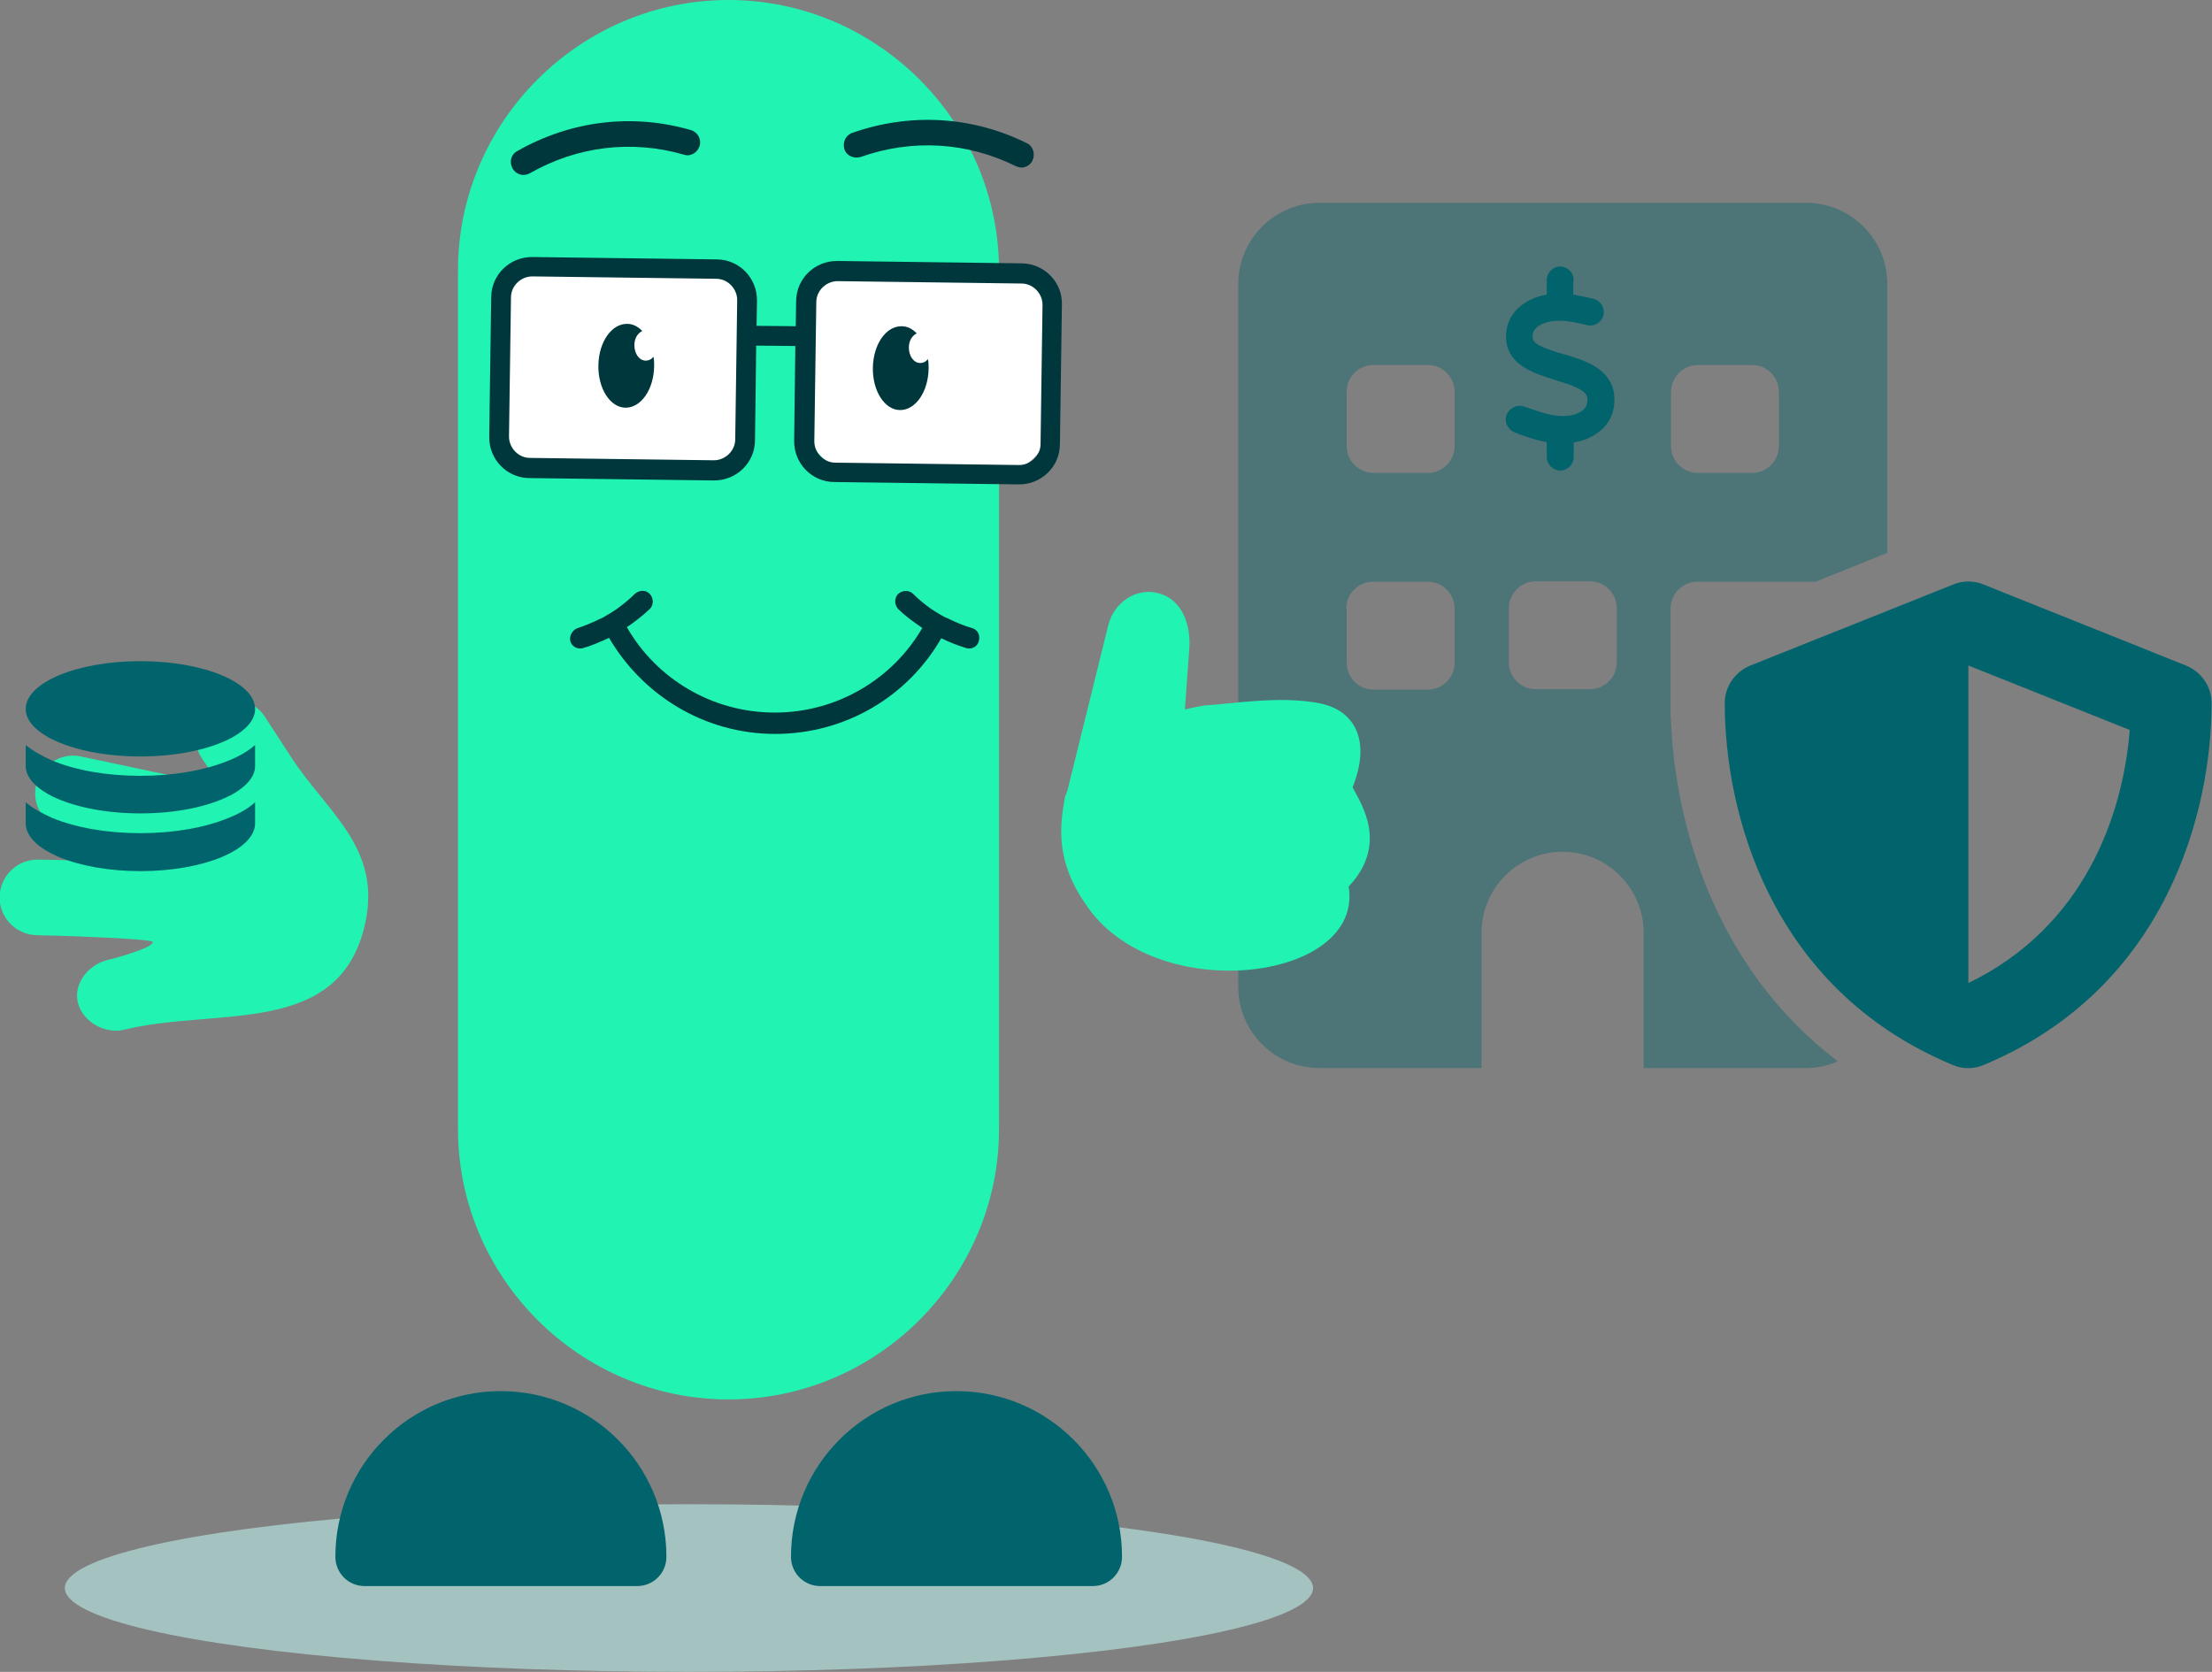
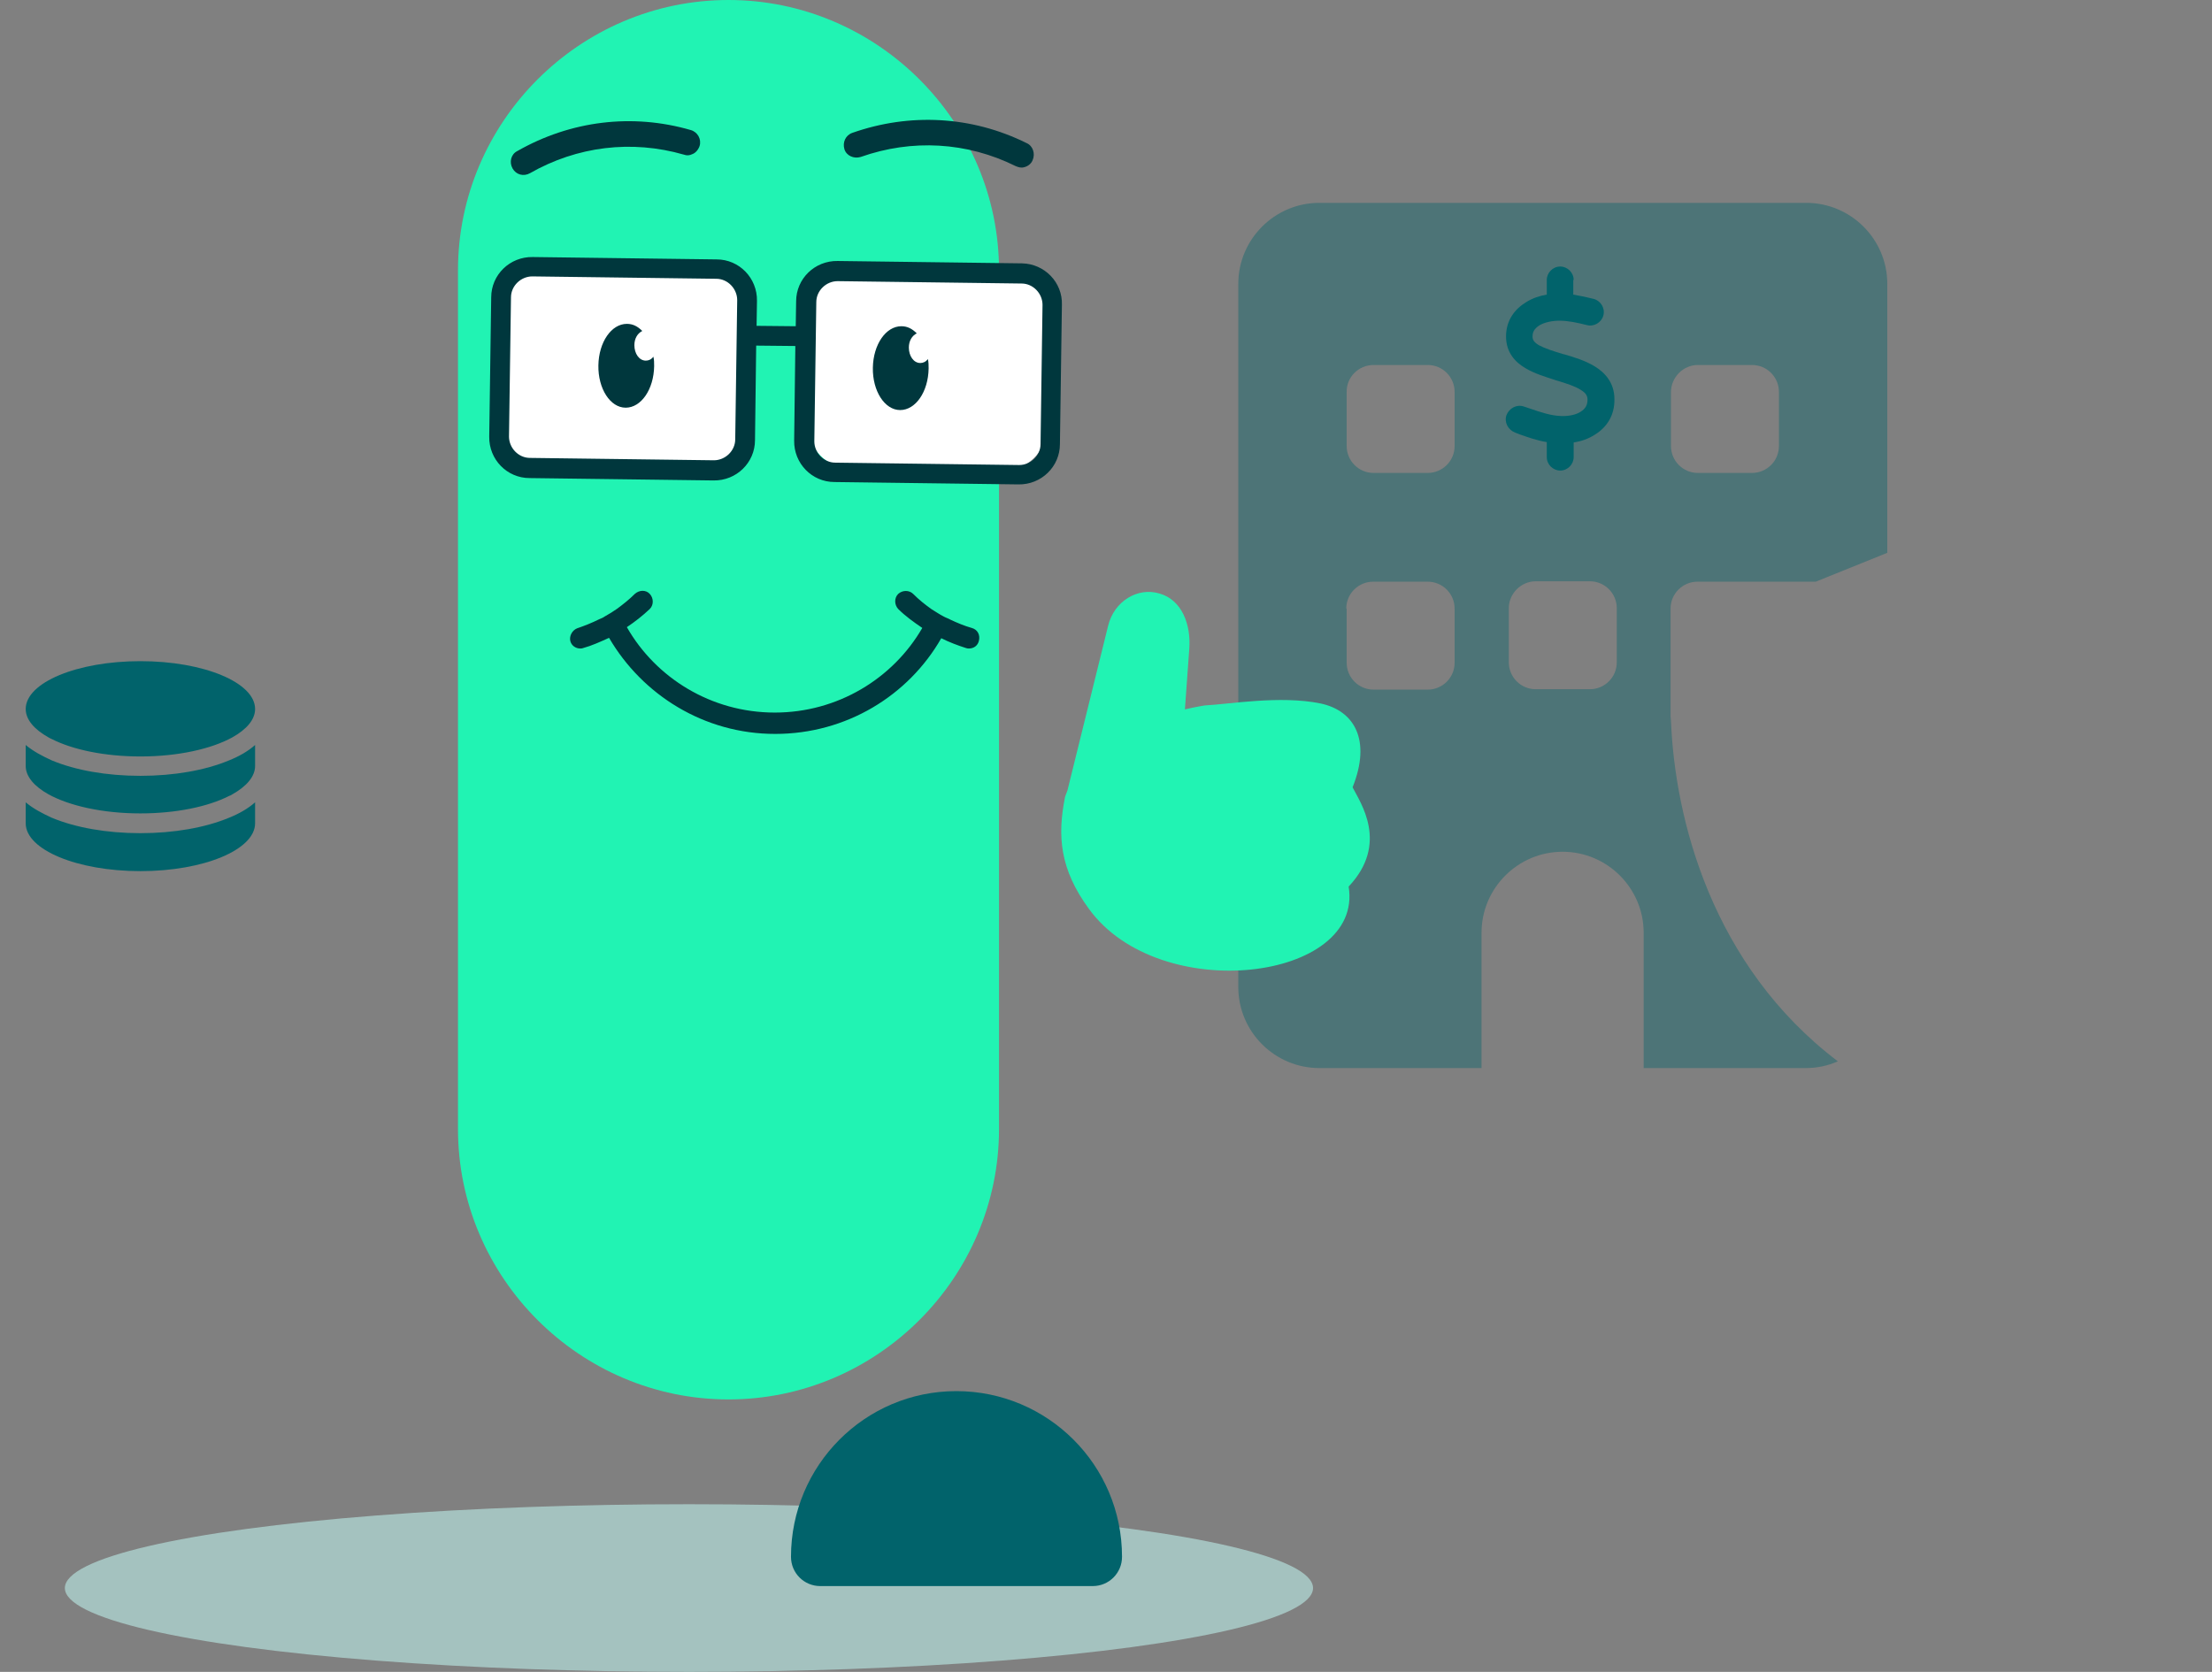
<svg xmlns="http://www.w3.org/2000/svg" version="1.1" id="Layer_1" x="0px" y="0px" viewBox="0 0 559.3 422.8" style="enable-background:new 0 0 559.3 422.8;" xml:space="preserve">
  <rect x="0" y="0" width="559.3" height="422.8" fill="#808080" stroke="none" />
  <style type="text/css">
	.st0{fill:#A4C2BF;}
	.st1{fill:#01636B;}
	.st2{opacity:0.4;fill:#01636B;enable-background:new    ;}
	.st3{fill-rule:evenodd;clip-rule:evenodd;fill:#21F3B3;}
	.st4{fill-rule:evenodd;clip-rule:evenodd;fill:#01636B;}
	.st5{fill:#00373D;}
	.st6{fill:#FFFFFF;}
</style>
  <ellipse class="st0" cx="174.2" cy="401.6" rx="157.8" ry="21.2" />
  <g>
    <g>
-       <path class="st1" d="M501.5,147.8c-2.4-1-5.2-1-7.6,0l-51.3,20.5c-3.9,1.6-6.5,5.3-6.5,9.5c0,27.1,11.1,72.1,57.6,91.5    c2.5,1.1,5.4,1.1,7.9,0c46.5-19.4,57.6-64.5,57.6-91.5c0-4.2-2.6-7.9-6.5-9.5L501.5,147.8L501.5,147.8z M497.7,248.6v-80.3    l40.8,16.3C536.8,206.3,526.9,234.5,497.7,248.6L497.7,248.6z" />
      <path class="st2" d="M333.6,51.3c-11.3,0-20.5,9.2-20.5,20.5v177.8c0,11.3,9.2,20.5,20.5,20.5h41v-34.2c0-11.3,9.2-20.5,20.5-20.5    s20.5,9.2,20.5,20.5v34.2h41c2.9,0,5.6-0.6,8.1-1.7c-31.9-24.2-41.2-61.3-42.2-86.1c0-0.3-0.1-0.7-0.1-1.1v-3.3v-10.3v-13.7    c0-3.8,3.1-6.8,6.8-6.8H443h16.1l18.1-7.3v-68c0-11.3-9.2-20.5-20.5-20.5H333.6z M340.4,153.9c0-3.8,3.1-6.8,6.8-6.8H361    c3.8,0,6.8,3.1,6.8,6.8v13.7c0,3.8-3.1,6.8-6.8,6.8h-13.7c-3.8,0-6.8-3.1-6.8-6.8V153.9z M388.3,147H402c3.8,0,6.8,3.1,6.8,6.8    v13.7c0,3.8-3.1,6.8-6.8,6.8h-13.7c-3.8,0-6.8-3.1-6.8-6.8v-13.7C381.5,150.1,384.6,147,388.3,147z M347.3,92.3H361    c3.8,0,6.8,3.1,6.8,6.8v13.7c0,3.8-3.1,6.8-6.8,6.8h-13.7c-3.8,0-6.8-3.1-6.8-6.8V99.2C340.4,95.4,343.5,92.3,347.3,92.3z     M429.3,92.3H443c3.8,0,6.8,3.1,6.8,6.8v13.7c0,3.8-3.1,6.8-6.8,6.8h-13.7c-3.8,0-6.8-3.1-6.8-6.8V99.2    C422.5,95.4,425.6,92.3,429.3,92.3z" />
    </g>
    <path class="st1" d="M397.9,70.8c0-1.9-1.6-3.4-3.4-3.4c-1.9,0-3.4,1.6-3.4,3.4v3.7c-1.8,0.3-3.6,0.9-5.2,1.9   c-2.8,1.7-5.1,4.5-5.1,8.7c0,4,2.3,6.5,4.9,8c2.3,1.4,5.1,2.2,7.5,3l0,0l0.3,0.1c2.7,0.8,4.8,1.5,6.2,2.4c1.3,0.8,1.7,1.5,1.7,2.5   c0,1.4-0.6,2.3-1.7,3c-1.2,0.8-3.1,1.2-5.1,1.1c-2.5-0.1-4.9-0.9-7.8-1.9l0,0l0,0l0,0c-0.5-0.2-1-0.3-1.5-0.5   c-1.8-0.6-3.7,0.4-4.4,2.2c-0.6,1.8,0.4,3.7,2.2,4.4c0.4,0.2,0.9,0.3,1.3,0.5l0,0c2,0.7,4.2,1.5,6.7,1.9v3.8c0,1.9,1.6,3.4,3.4,3.4   c1.9,0,3.4-1.6,3.4-3.4v-3.7c1.9-0.3,3.7-0.9,5.4-2c2.9-1.8,5-4.8,4.9-9c0-4-2.3-6.6-4.9-8.2c-2.4-1.5-5.4-2.4-7.8-3.1l0,0l0,0   l-0.1,0c-2.7-0.8-4.8-1.5-6.3-2.3c-1.3-0.8-1.6-1.4-1.6-2.2c0-1.2,0.5-2,1.7-2.8c1.3-0.8,3.3-1.2,5.1-1.2c2.2,0,4.5,0.5,6.9,1.1   c1.8,0.5,3.7-0.6,4.2-2.4c0.5-1.8-0.6-3.7-2.4-4.2c-1.6-0.4-3.4-0.8-5.2-1.1V70.8L397.9,70.8z" />
  </g>
  <g id="Pose_02">
    <g>
      <g>
        <path class="st3" d="M184.2,0L184.2,0c37.6,0,68.4,30.8,68.4,68.4v217.1c0,37.6-30.8,68.4-68.4,68.4l0,0     c-37.6,0-68.4-30.8-68.4-68.4V68.4C115.8,30.8,146.6,0,184.2,0z" />
        <g>
-           <path class="st4" d="M126.6,351.8c23.1,0,41.9,18.7,41.9,41.9c0,4.1-3.3,7.4-7.4,7.4H92.2c-4.1,0-7.4-3.3-7.4-7.4      C84.8,370.6,103.5,351.8,126.6,351.8z" />
          <path class="st4" d="M241.8,351.8c23.1,0,41.9,18.7,41.9,41.9c0,4.1-3.3,7.4-7.4,7.4h-68.9c-4.1,0-7.4-3.3-7.4-7.4      C200,370.6,218.7,351.8,241.8,351.8z" />
        </g>
        <path class="st5" d="M144.2,162.1c0.3,1.2,1.4,1.9,2.5,1.9c0.3,0,0.5,0,0.7-0.1c2.2-0.6,4.4-1.6,6.6-2.6     c8.4,14.4,24,24.3,42,24.3s33.7-9.7,42-24.2c2,1,4.1,1.8,6.3,2.5c0.3,0.1,0.5,0.1,0.7,0.1c1.2,0,2.2-0.7,2.5-1.9     c0.4-1.5-0.3-2.9-1.8-3.3c-1.8-0.5-3.7-1.3-5.4-2.1c-0.5-0.3-1.2-0.5-1.7-0.8c-1-0.5-2-1.2-3-1.8c-1.7-1.2-3.2-2.4-4.7-3.9     c-1-1-2.7-1-3.8,0c-1,1-1,2.7,0,3.8c1.8,1.8,3.9,3.3,6.1,4.8c-7.4,12.8-21.4,21.4-37.3,21.4c-16.1,0-30.1-8.8-37.4-21.6     c2.1-1.4,4-2.9,5.8-4.6c1-1,1-2.7,0-3.8s-2.7-1-3.8,0c-1.4,1.4-2.8,2.5-4.4,3.7c-1,0.7-2.1,1.4-3.2,2c-0.4,0.3-0.9,0.5-1.4,0.7     c-1.8,0.9-3.8,1.7-5.6,2.3C144.7,159.4,143.9,160.8,144.2,162.1L144.2,162.1z" />
        <g id="Layer_5_00000147221970533819326480000011670365958074597295_">
          <g>
            <path class="st6" d="M136.1,67.4l43.3,0.6c4.6,0.1,8.4,3.9,8.3,8.6l-0.4,33.1c-0.1,4.6-3.9,8.4-8.6,8.3l-43.3-0.6       c-4.6-0.1-8.4-3.9-8.3-8.6l0.4-33.1C127.7,71.1,131.5,67.3,136.1,67.4z" />
            <path class="st6" d="M215.6,68.5l38.9,0.5c5.9,0.1,10.6,4.9,10.5,10.8l-0.4,28.6c-0.1,5.9-4.9,10.6-10.8,10.5l-38.9-0.5       c-5.9-0.1-10.6-4.9-10.5-10.8l0.4-28.6C204.9,73.1,209.8,68.4,215.6,68.5z" />
            <path class="st5" d="M258.4,66.6L211.8,66c-5.8-0.1-10.5,4.5-10.5,10.2l-0.1,6.3l-9.9-0.1l0.1-6.3c0.1-5.8-4.5-10.5-10.2-10.5       L134.7,65c-5.8-0.1-10.5,4.5-10.5,10.2l-0.5,35.2c-0.1,5.8,4.5,10.5,10.2,10.5l46.5,0.6c5.8,0.1,10.5-4.5,10.5-10.2l0.3-23.9       l9.9,0.1l-0.3,23.9c-0.1,5.8,4.5,10.5,10.2,10.5l46.5,0.6c5.8,0.1,10.5-4.5,10.5-10.2l0.5-35.2       C268.7,71.4,264.1,66.7,258.4,66.6z M185.9,111.1c0,2.9-2.5,5.3-5.4,5.3l-46.5-0.6c-2.9,0-5.3-2.5-5.3-5.4l0.5-35.2       c0-2.9,2.5-5.3,5.4-5.3l46.5,0.6c2.9,0,5.3,2.5,5.3,5.4L185.9,111.1z M263.1,112.3c0,2.9-2.5,5.3-5.4,5.3l-46.5-0.6       c-2.9,0-5.3-2.5-5.3-5.4l0.5-35.2c0-2.9,2.5-5.3,5.4-5.3l46.5,0.6c2.9,0,5.3,2.5,5.3,5.4L263.1,112.3z" />
          </g>
          <g>
            <path class="st5" d="M232.7,91.8c-1.7,0-2.9-1.8-2.9-3.9c0-1.7,0.8-3,2-3.6c-1.2-1.2-2.4-1.8-3.9-1.8c-3.9,0-7.1,4.6-7.2,10.5       c-0.1,5.9,3,10.7,6.9,10.7c3.9,0,7.1-4.6,7.2-10.5c0-0.8,0-1.7-0.2-2.4C234.1,91.5,233.4,91.8,232.7,91.8L232.7,91.8z" />
            <path class="st5" d="M163.3,91.2c-1.7,0-2.9-1.8-2.9-3.9c0-1.7,0.8-3,2-3.6c-1.2-1.2-2.4-1.8-3.9-1.8c-3.9,0-7.1,4.6-7.2,10.5       s3,10.7,6.9,10.7c3.9,0,7.1-4.6,7.2-10.5c0-0.8,0-1.7-0.2-2.4C164.7,90.9,164,91.2,163.3,91.2L163.3,91.2z" />
          </g>
          <path class="st3" d="M304.6,178.4c6.1-0.3,19.1-2.6,29.3-0.5c8.5,1.8,12.9,9.2,8.1,21.2c1.9,3.8,9.3,14.2-1,25.1      c3.9,23.8-47.8,30.3-65.7,5.6c-7.3-10-8-18.3-6-28.3c0.2-0.5,0.4-1.1,0.6-1.6l10.3-41.7c1.5-6.1,7.4-9.8,13-8.1l0,0      c5.6,1.6,8,7.8,7.5,14.1l-1.1,15.2C302.6,178.7,304.6,178.4,304.6,178.4L304.6,178.4z" />
        </g>
        <g>
          <path class="st5" d="M258.9,42.3c0.9-0.2,1.8-0.8,2.2-1.8c0.7-1.6,0.1-3.6-1.5-4.3c-13.9-6.9-29.6-7.7-44.1-2.6      c-1.7,0.6-2.5,2.4-2,4.1c0.5,1.7,2.4,2.5,4.1,2c13-4.6,26.9-3.8,39.2,2.3C257.5,42.3,258.2,42.5,258.9,42.3L258.9,42.3z" />
          <path class="st5" d="M175,39c0.9-0.3,1.6-1.2,1.9-2.1c0.5-1.7-0.5-3.5-2.2-4c-14.8-4.3-30.4-2.4-43.9,5.3      c-1.6,0.8-2.1,2.8-1.2,4.4c0.9,1.6,2.8,2.1,4.4,1.2c11.9-6.8,25.7-8.5,38.9-4.7C173.7,39.4,174.4,39.3,175,39z" />
        </g>
-         <path class="st3" d="M38,216.4c0.3-1.1-19.9-6.1-21.5-6.4c-5.1-1.1-8.5-6.2-7.4-11.3l0,0c1.1-5.1,6.2-8.5,11.3-7.4     c2.6,0.5,35.2,7.5,35.4,7.5l-4.8-7.1c-2.9-4.4-1.6-10.4,2.8-13.2l0,0c4.4-2.9,10.4-1.6,13.2,2.8l6.7,10.3     c9,13.8,22.7,22.7,18.7,41.6l0,0c-6.2,29.4-37.4,21.4-61,27.2c-4.8,1.2-10.5-2-11.7-6.8c-1.2-4.8,2.6-9.6,7.4-10.8     c1-0.2,11.9-3.1,11.5-4.6c-0.3-0.9-27.1-1.7-29.3-1.7c-5.3-0.1-9.5-4.5-9.4-9.7l0,0c0.1-5.3,4.5-9.5,9.7-9.4     C12.2,217.3,37.1,218.5,38,216.4z" />
      </g>
    </g>
  </g>
  <g>
    <path class="st1" d="M64.5,179.3c0,2.7-2.2,5.2-5.8,7.2c-5.3,2.9-13.7,4.8-23.2,4.8c-9,0-17.1-1.7-22.4-4.4   c-0.3-0.1-0.6-0.3-0.8-0.4c-3.6-2-5.8-4.5-5.8-7.2c0-6.7,13-12.1,29-12.1S64.5,172.6,64.5,179.3z M35.5,196.2   c8.5,0,16.4-1.4,22.4-3.9c2.5-1,4.8-2.3,6.6-3.9v5.3c0,2.7-2.2,5.2-5.8,7.2c-0.3,0.2-0.5,0.3-0.8,0.4c-5.3,2.7-13.4,4.4-22.4,4.4   c-9.5,0-17.9-1.9-23.2-4.8c-3.6-2-5.8-4.5-5.8-7.2v-5.3c1.9,1.6,4.2,2.8,6.6,3.9C19.1,194.8,27,196.2,35.5,196.2z M57.9,206.8   c2.5-1,4.8-2.3,6.6-3.9v5.3c0,6.7-13,12.1-29,12.1s-29-5.4-29-12.1v-5.3c1.9,1.6,4.2,2.8,6.6,3.9c6,2.5,13.9,3.9,22.4,3.9   S51.9,209.3,57.9,206.8z" />
  </g>
</svg>